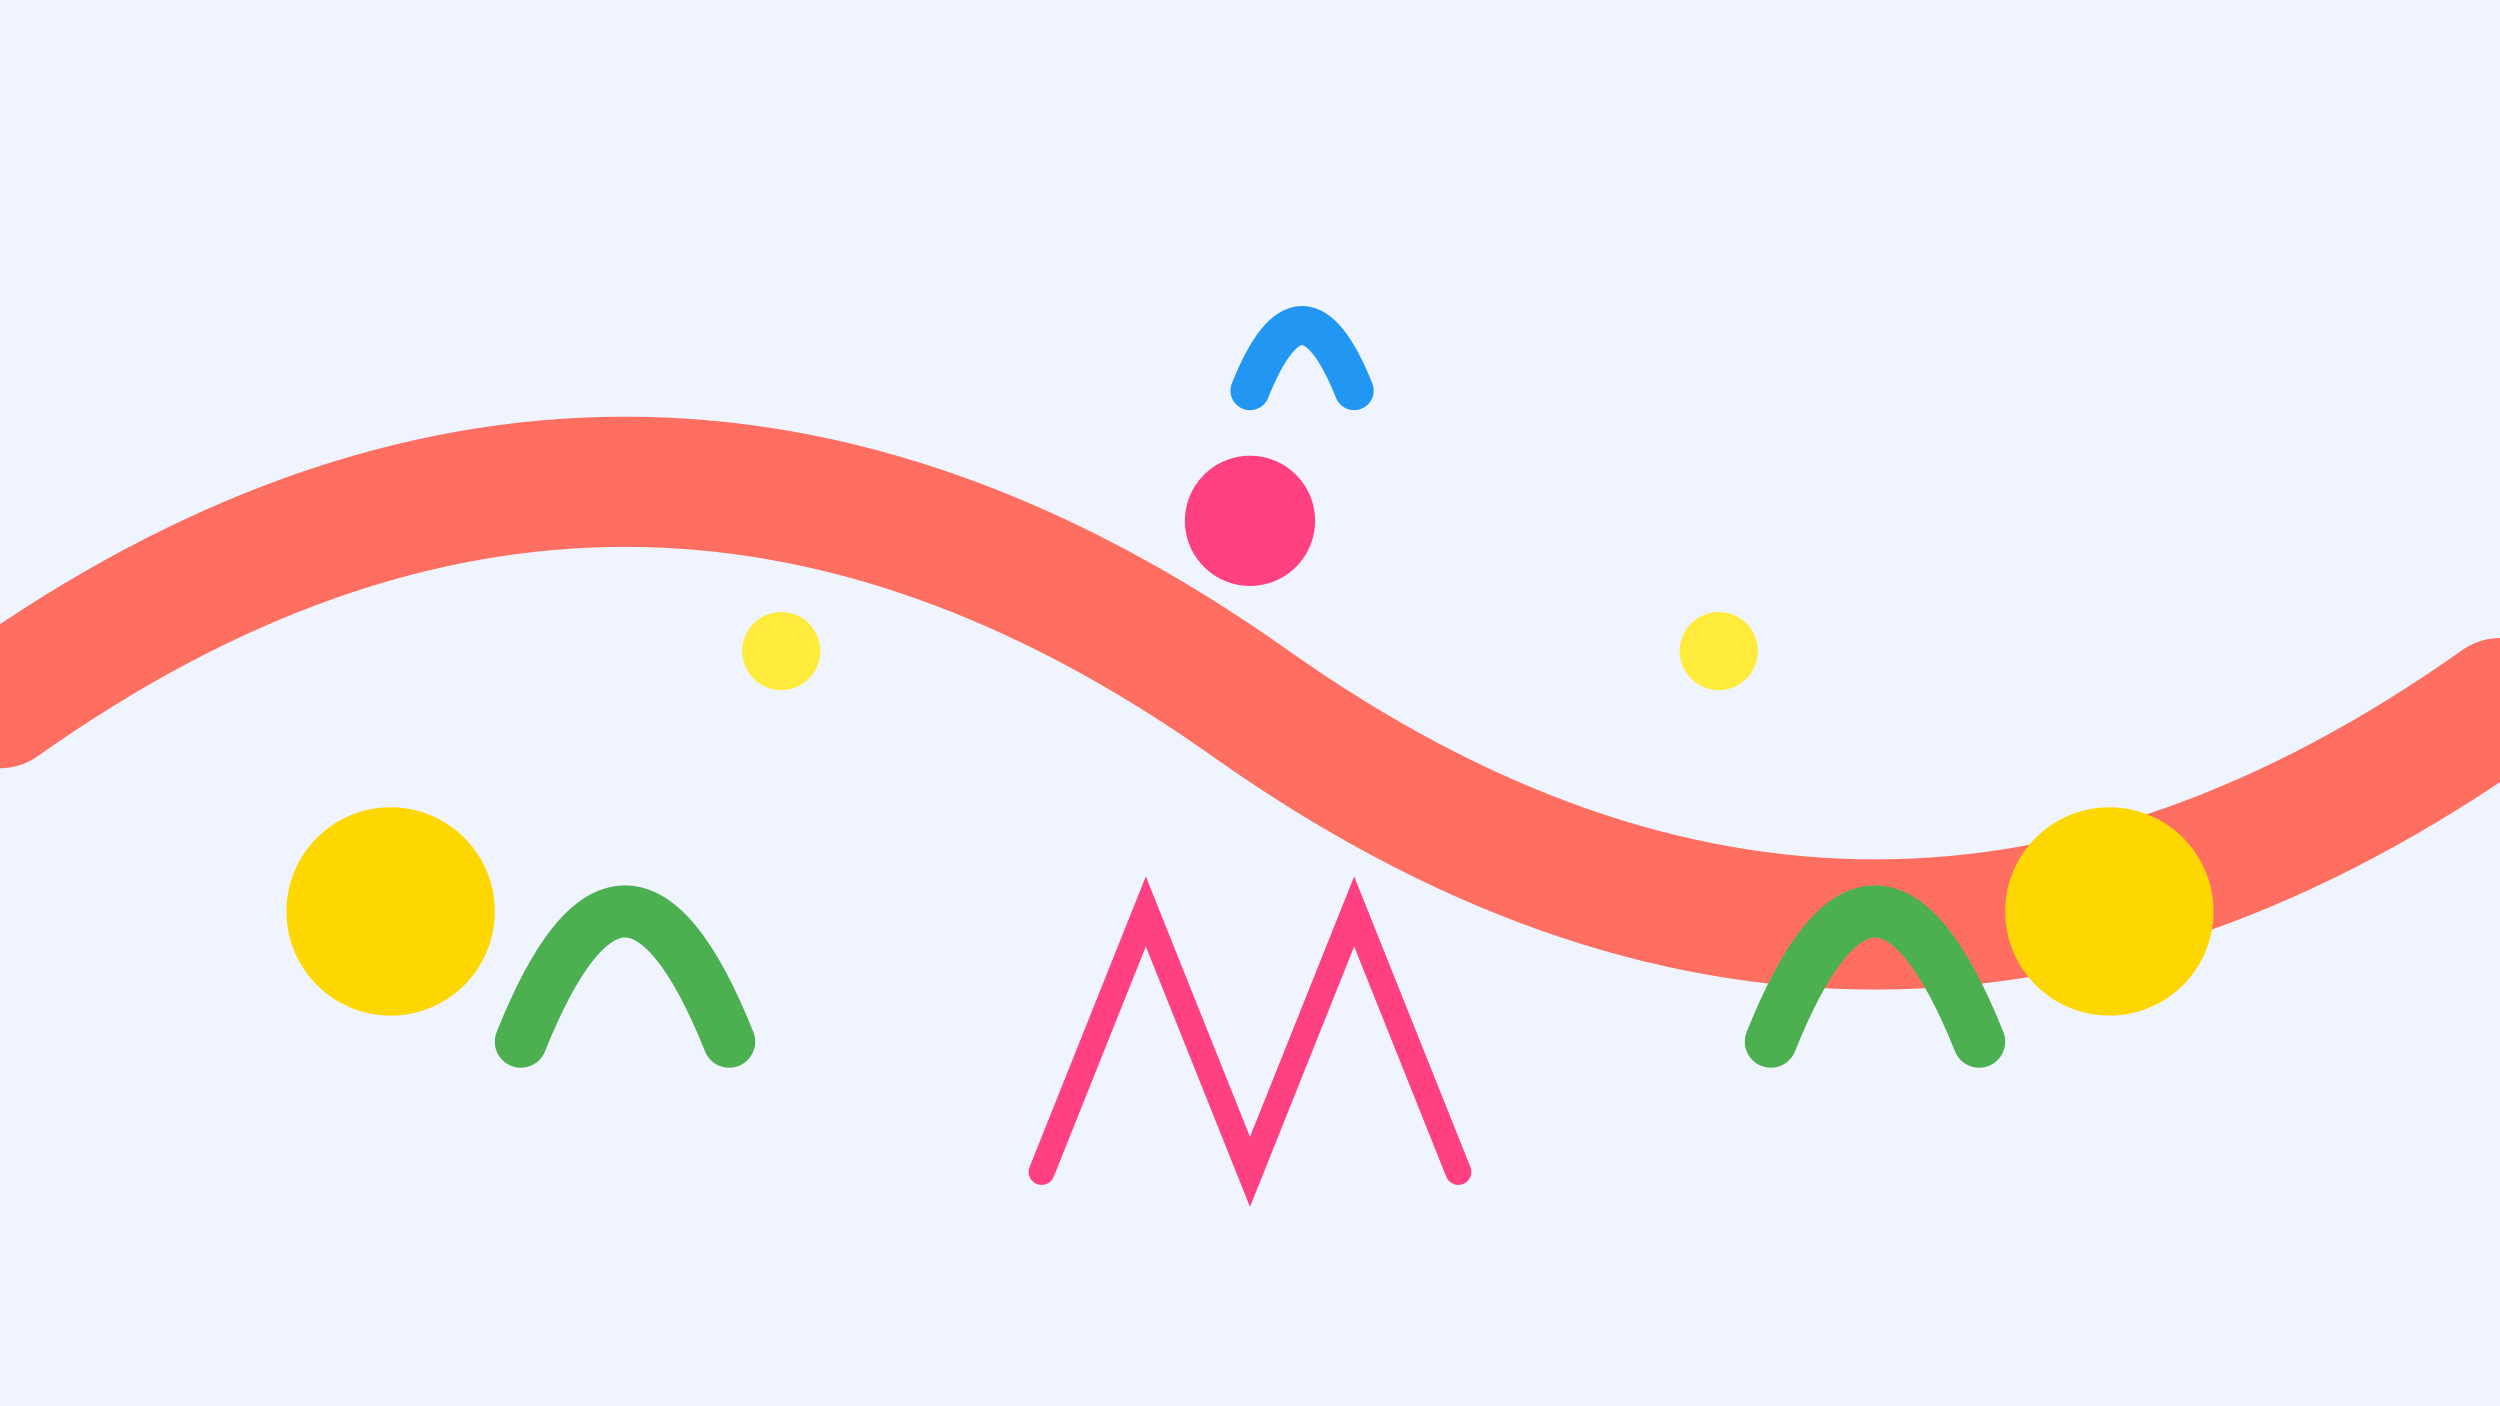
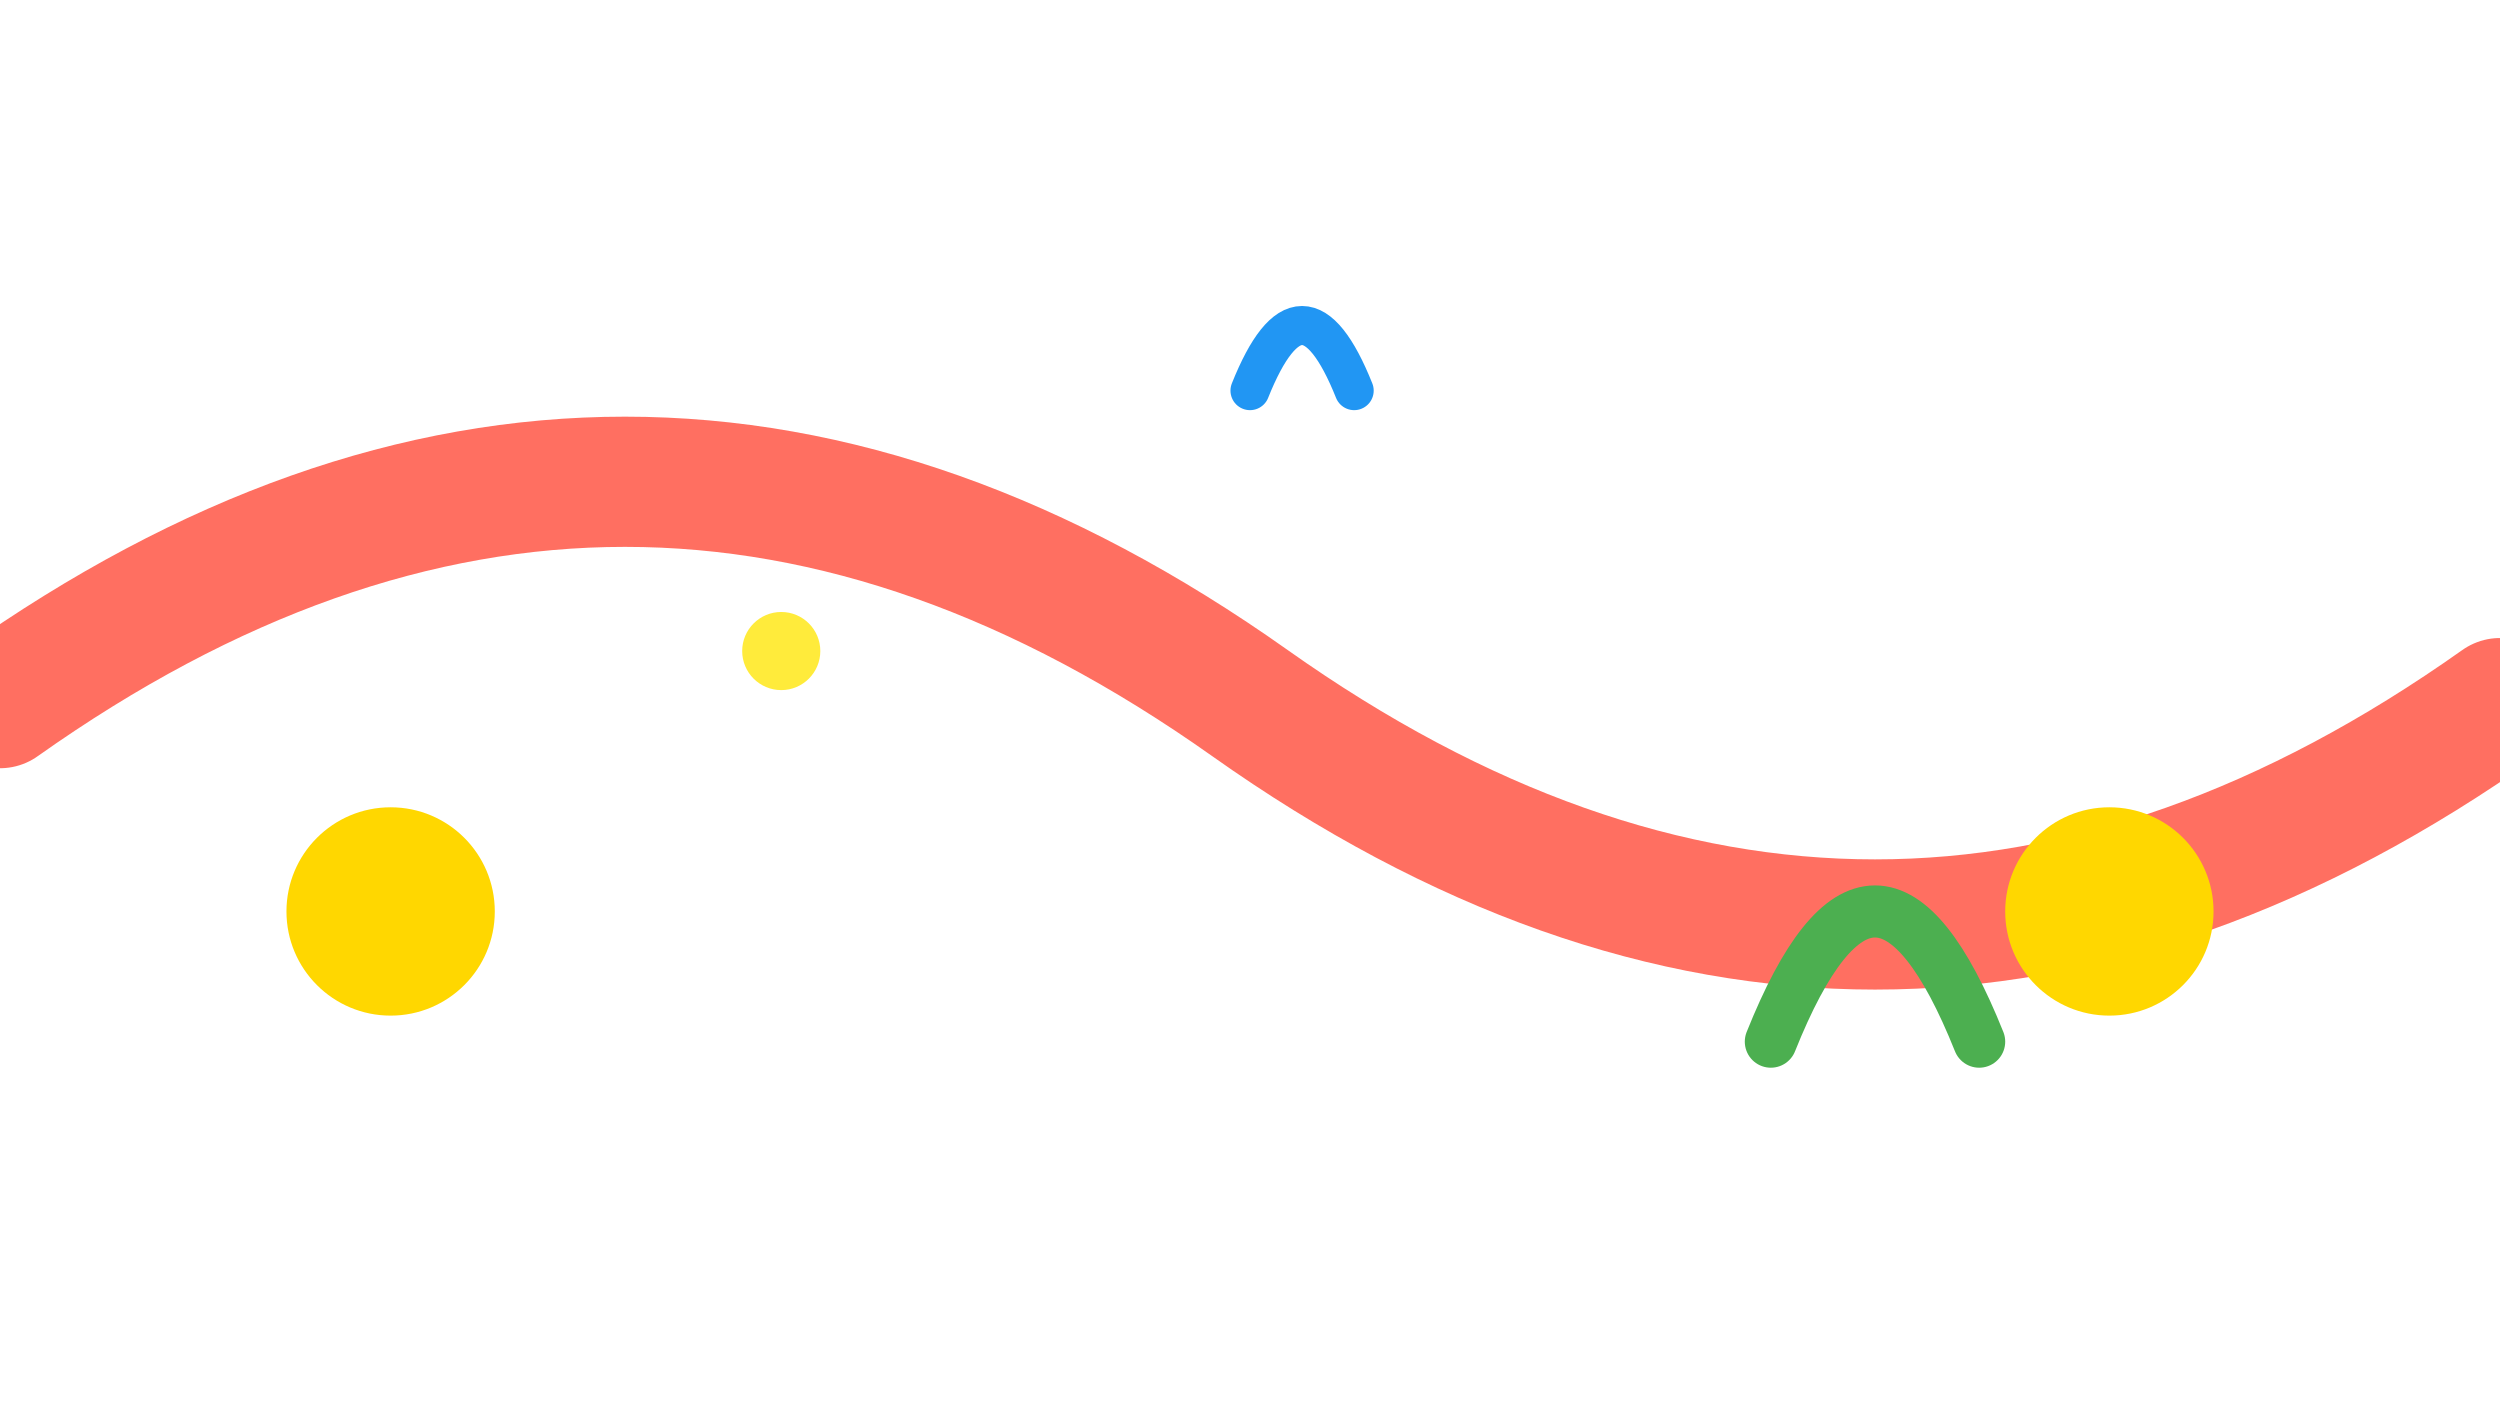
<svg xmlns="http://www.w3.org/2000/svg" width="1920" height="1080" viewBox="0 0 1920 1080">
-   <rect width="1920" height="1080" fill="#f0f4ff" />
  <path d="M0 540 Q480 200 960 540 T1920 540" fill="none" stroke="#ff6f61" stroke-width="100" stroke-linecap="round" />
  <circle cx="300" cy="700" r="80" fill="#ffd700" />
  <circle cx="1620" cy="700" r="80" fill="#ffd700" />
-   <path d="M400 800 Q480 600 560 800" fill="none" stroke="#4caf50" stroke-width="40" stroke-linecap="round" />
  <path d="M1360 800 Q1440 600 1520 800" fill="none" stroke="#4caf50" stroke-width="40" stroke-linecap="round" />
  <path d="M960 300 Q1000 200 1040 300" fill="none" stroke="#2196f3" stroke-width="30" stroke-linecap="round" />
-   <circle cx="960" cy="400" r="50" fill="#ff4081" />
-   <path d="M800 900 L880 700 L960 900 L1040 700 L1120 900" fill="none" stroke="#ff4081" stroke-width="20" stroke-linecap="round" />
  <circle cx="600" cy="500" r="30" fill="#ffeb3b" />
-   <circle cx="1320" cy="500" r="30" fill="#ffeb3b" />
</svg>